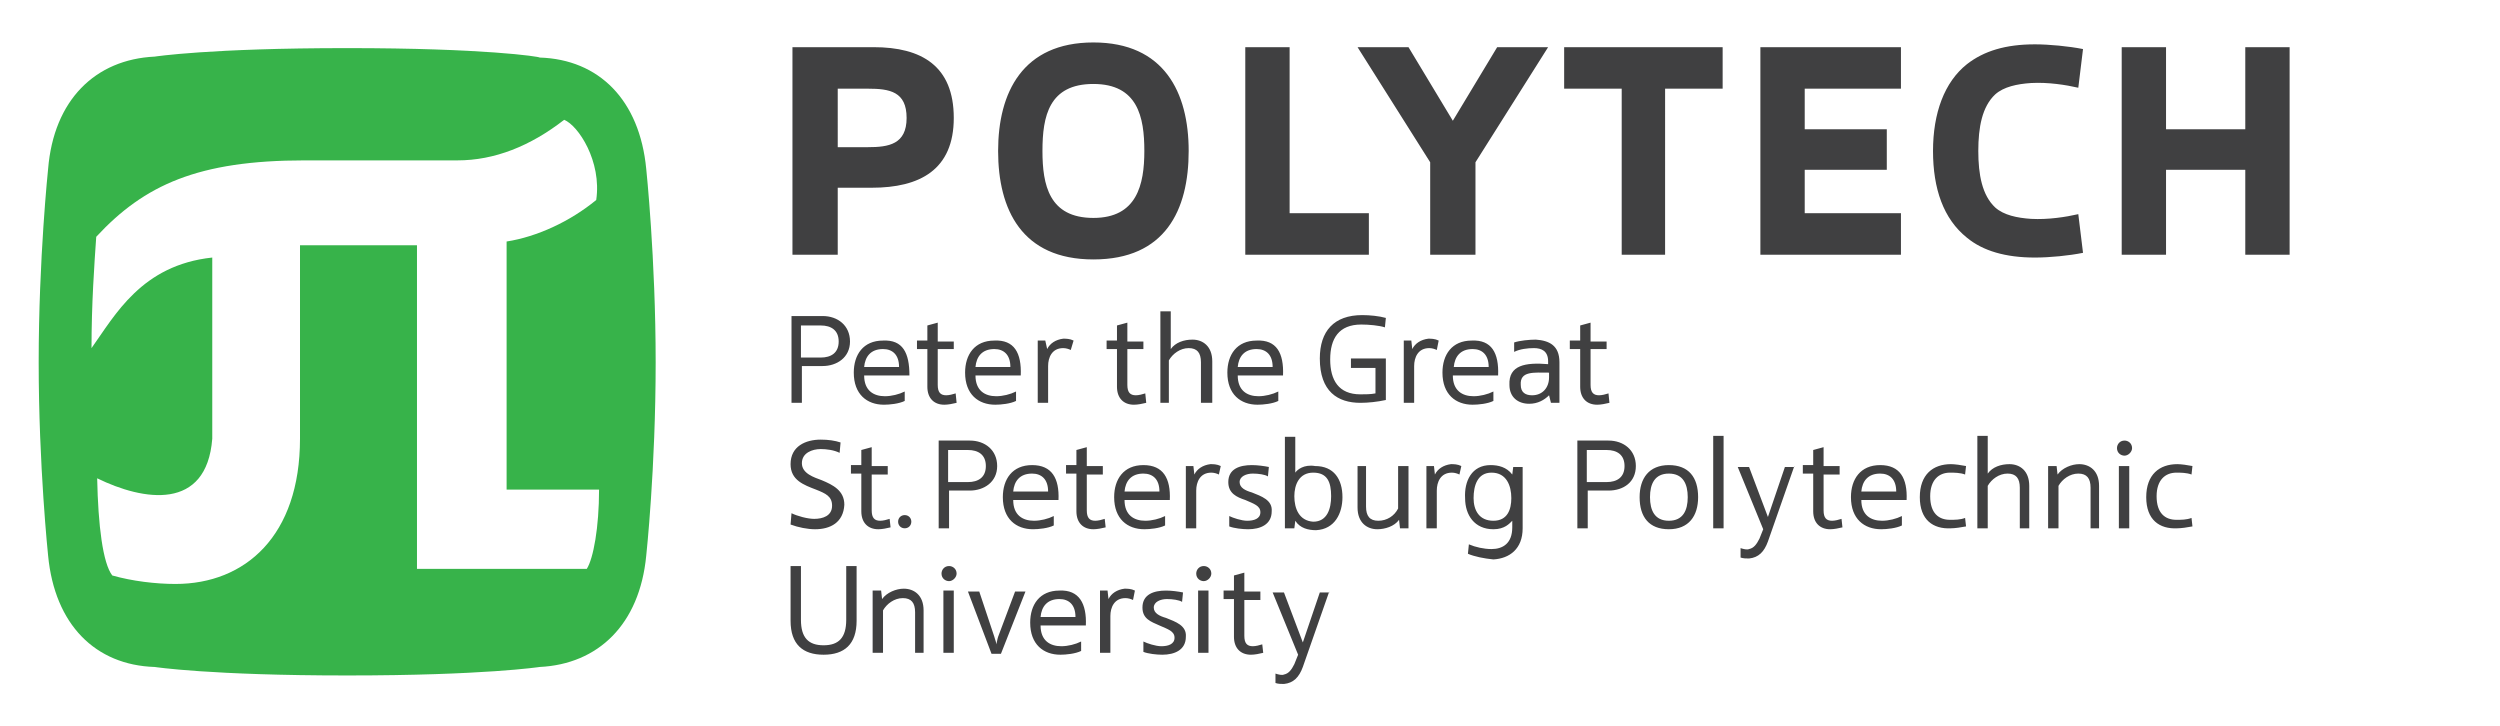
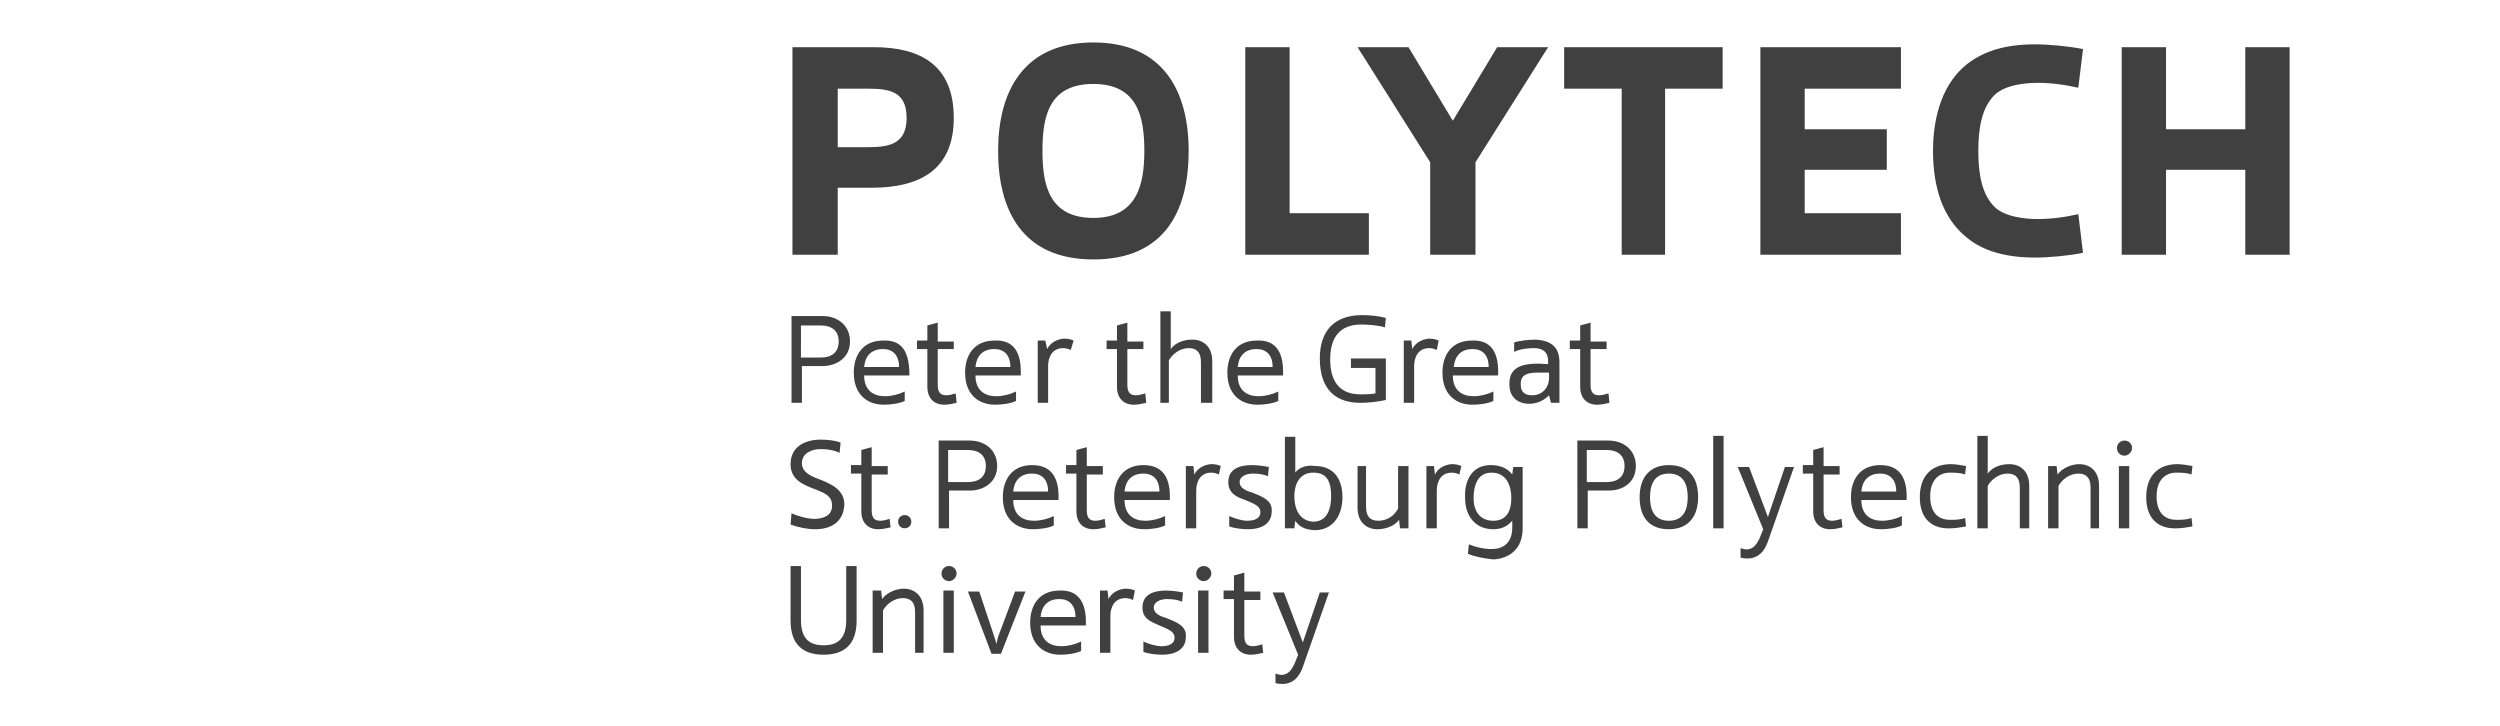
<svg xmlns="http://www.w3.org/2000/svg" version="1.1" id="polyLogo_1_" x="0px" y="0px" viewBox="0 0 265 77" style="enable-background:new 0 0 265 77;" xml:space="preserve">
  <style type="text/css">
	.st0{fill:#404041;}
	.st1{fill:#37B34A;}
</style>
  <path id="polytechDesc" class="st0" d="M83.8,49.2c0,1.7,1.4,2.2,2.7,2.7c1,0.4,1.7,0.7,1.7,1.7c0,1.1-1,1.4-1.9,1.4  c-0.7,0-1.8-0.3-2.4-0.6l-0.1,1.2c0.8,0.3,1.8,0.5,2.6,0.5c1.6,0,3-0.7,3.1-2.6c0-1.5-1.2-2.1-2.4-2.6c-0.8-0.3-2.1-0.7-2.1-1.8  c0-1.1,1.1-1.5,2-1.5c0.6,0,1.4,0.1,2,0.4l0.1-1.1c-0.6-0.2-1.3-0.3-2.1-0.3C85.4,46.6,83.8,47.3,83.8,49.2 M84.9,34.5H87  c1.1,0,1.9,0.5,1.9,1.7c0,1.2-0.8,1.7-1.9,1.7h-2.1V34.5z M90.1,36.2c0-1.7-1.3-2.7-2.9-2.7h-3.3v9.2h1.1v-3.9h2.2  C88.7,38.8,90.1,37.9,90.1,36.2 M143.2,39h2.6l0,2.7c-0.5,0.1-1.1,0.1-1.6,0.1c-2.3,0-3.2-1.5-3.2-3.7c0-2.2,0.9-3.7,3.3-3.7  c0.8,0,1.9,0.1,2.5,0.3l0.1-1c-0.7-0.2-1.7-0.3-2.5-0.3c-3,0-4.5,1.7-4.5,4.6c0,3.5,1.9,4.7,4.3,4.7c0.8,0,1.8-0.1,2.7-0.3V38h-3.7  V39z M95.3,38.9c0-1.3-0.7-1.9-1.7-1.9c-1.3,0-1.9,0.8-2,1.9H95.3z M96.4,39.8h-4.8c0,1.6,1,2.2,2.2,2.2c0.7,0,1.5-0.2,2.1-0.5l0,1  c-0.6,0.3-1.6,0.4-2.2,0.4c-1.8,0-3.2-1.1-3.2-3.4c0-1.9,1-3.4,3.1-3.4C95.7,36,96.4,37.4,96.4,39.8 M101.4,42.7  c-0.4,0.1-0.9,0.2-1.3,0.2c-1.1,0-1.8-0.7-1.8-1.9v-4h-1.1v-0.9h1.1v-1.6l1.1-0.3v2h1.7V37h-1.7v3.8c0,0.8,0.3,1.1,0.9,1.1  c0.3,0,0.7-0.1,1-0.2L101.4,42.7z M107.1,38.9c0-1.3-0.7-1.9-1.7-1.9c-1.3,0-1.9,0.8-2,1.9H107.1z M108.2,39.8h-4.8  c0,1.6,1,2.2,2.2,2.2c0.7,0,1.5-0.2,2.1-0.5l0,1c-0.6,0.3-1.6,0.4-2.2,0.4c-1.8,0-3.2-1.1-3.2-3.4c0-1.9,1-3.4,3.1-3.4  C107.5,36,108.3,37.4,108.2,39.8 M113.5,37.1c-0.2-0.1-0.5-0.2-0.8-0.2c-1.2,0-1.6,1-1.6,1.9v3.9h-1.1v-6.6h0.8L111,37  c0.3-0.6,0.9-1,1.7-1.1c0.3,0,0.7,0,1.1,0.2L113.5,37.1z M128.4,42.7h-1.1v-4.3c0-1-0.4-1.5-1.3-1.5c-0.9,0-1.7,0.6-2.1,1.3v4.5H123  V33h1.1v4c0.5-0.7,1.4-1,2.3-1c1.1,0,2.1,0.7,2.1,2.3V42.7z M134.9,38.9c0-1.3-0.7-1.9-1.7-1.9c-1.3,0-1.9,0.8-2,1.9H134.9z   M136,39.8h-4.8c0,1.6,1,2.2,2.2,2.2c0.7,0,1.5-0.2,2.1-0.5l0,1c-0.6,0.3-1.6,0.4-2.2,0.4c-1.8,0-3.2-1.1-3.2-3.4  c0-1.9,1-3.4,3.1-3.4C135.3,36,136.1,37.4,136,39.8 M157.8,38.9c0-1.3-0.7-1.9-1.7-1.9c-1.3,0-1.9,0.8-2,1.9H157.8z M158.8,39.8H154  c0,1.6,1,2.2,2.2,2.2c0.7,0,1.5-0.2,2.1-0.5l0,1c-0.6,0.3-1.6,0.4-2.2,0.4c-1.8,0-3.2-1.1-3.2-3.4c0-1.9,1-3.4,3.1-3.4  C158.1,36,158.9,37.4,158.8,39.8 M164.2,39.5v0.5c0,1.1-0.7,1.9-1.8,1.9c-0.7,0-1.2-0.3-1.2-1.1C161.1,39.3,162.6,39.5,164.2,39.5   M160.5,36.3l0,1c0.6-0.3,1.4-0.4,2.1-0.4c0.8,0,1.5,0.3,1.5,1.4v0.3c-2.4-0.2-4.2,0.1-4.1,2.2c0,1.3,0.9,2,2.1,2  c0.9,0,1.6-0.4,2.1-0.9l0.2,0.8h0.9l0-4.3c0-1.8-1.1-2.3-2.5-2.4C162.1,36,161.1,36.1,160.5,36.3 M121.5,42.7  c-0.4,0.1-0.9,0.2-1.3,0.2c-1.1,0-1.8-0.7-1.8-1.9v-4h-1.1v-0.9h1.1v-1.6l1.1-0.3v2h1.7V37h-1.7v3.8c0,0.8,0.3,1.1,0.9,1.1  c0.3,0,0.7-0.1,1-0.2L121.5,42.7z M152.3,37.1c-0.2-0.1-0.5-0.2-0.8-0.2c-1.2,0-1.6,1-1.6,1.9v3.9h-1.1v-6.6h0.8l0.1,0.9  c0.3-0.6,0.9-1,1.7-1.1c0.3,0,0.7,0,1.1,0.2L152.3,37.1z M170.6,42.7c-0.4,0.1-0.9,0.2-1.3,0.2c-1.1,0-1.8-0.7-1.8-1.9v-4h-1.1v-0.9  h1.1v-1.6l1.1-0.3v2h1.7V37h-1.7v3.8c0,0.8,0.3,1.1,0.9,1.1c0.3,0,0.7-0.1,1-0.2L170.6,42.7z M222.7,56h-1.1v-4.3  c0-1-0.4-1.5-1.3-1.5c-0.9,0-1.7,0.6-2.1,1.3V56h-1.1v-6.6h0.9l0.1,0.9c0.5-0.7,1.5-1.1,2.3-1.1c1.1,0,2.1,0.7,2.1,2.3V56z   M215.2,56h-1.1v-4.3c0-1-0.4-1.5-1.3-1.5c-0.9,0-1.7,0.6-2.1,1.3V56h-1.1v-9.8h1.1v4c0.5-0.7,1.4-1,2.3-1c1.1,0,2.1,0.7,2.1,2.3V56  z M195.3,55.9c-0.4,0.1-0.9,0.2-1.3,0.2c-1.1,0-1.8-0.7-1.8-1.9v-4h-1.1v-0.9h1.1v-1.6l1.1-0.3v2h1.7v0.9h-1.7v3.8  c0,0.8,0.3,1.1,0.9,1.1c0.3,0,0.7-0.1,1-0.2L195.3,55.9z M227.5,52.7c0-2.4,1.4-3.5,3.3-3.5c0.4,0,1.1,0.1,1.6,0.2l-0.1,0.9  c-0.5-0.2-1.2-0.2-1.6-0.2c-1.2,0-2.1,0.8-2.1,2.5c0,1.8,0.9,2.5,2.1,2.5c0.5,0,1.1,0,1.6-0.2l0.1,0.9c-0.5,0.1-1.2,0.2-1.6,0.2  C228.9,56.1,227.5,55.1,227.5,52.7 M225.2,48.3c-0.4,0-0.8-0.3-0.8-0.8c0-0.4,0.3-0.8,0.8-0.8c0.4,0,0.8,0.3,0.8,0.8  C226,47.9,225.6,48.3,225.2,48.3 M225.7,56h-1.1v-6.6h1.1V56z M203.5,52.7c0-2.4,1.4-3.5,3.3-3.5c0.4,0,1.1,0.1,1.6,0.2l-0.1,0.9  c-0.5-0.2-1.2-0.2-1.6-0.2c-1.2,0-2.1,0.8-2.1,2.5c0,1.8,0.9,2.5,2.1,2.5c0.5,0,1.1,0,1.6-0.2l0.1,0.9c-0.5,0.1-1.2,0.2-1.6,0.2  C204.9,56.1,203.5,55.1,203.5,52.7 M202.1,53h-4.8c0,1.6,1,2.2,2.2,2.2c0.7,0,1.5-0.2,2.1-0.5l0,1c-0.6,0.3-1.6,0.4-2.2,0.4  c-1.8,0-3.2-1.1-3.2-3.4c0-1.9,1-3.4,3.1-3.4C201.4,49.3,202.2,50.7,202.1,53 M201,52.1c0-1.3-0.7-1.9-1.7-1.9c-1.3,0-1.9,0.8-2,1.9  H201z M190.2,49.4l-2.8,8c-0.4,1.1-1,1.7-2,1.8c-0.3,0-0.6,0-0.9-0.1v-1c0.3,0.1,0.7,0.2,0.9,0.1c0.5-0.1,0.8-0.5,1.1-1.1l0.4-1  l-2.7-6.6h1.2l2,5.3l1.8-5.3H190.2z M182.7,56h-1.1v-9.8h1.1V56z M174.9,52.7c0-1.4,0.5-2.5,2-2.5c1.5,0,2,1.1,2,2.5  c0,1.4-0.5,2.5-2,2.5C175.4,55.2,174.9,54.1,174.9,52.7 M180,52.7c0-2.1-1-3.4-3.1-3.4s-3.1,1.4-3.1,3.4c0,2.1,1,3.4,3.1,3.4  S180,54.7,180,52.7 M173.4,49.4c0-1.7-1.3-2.7-2.9-2.7h-3.3V56h1.1V52h2.2C172.1,52,173.4,51.1,173.4,49.4 M168.2,47.7h2.1  c1.1,0,1.9,0.5,1.9,1.7c0,1.2-0.8,1.7-1.9,1.7h-2.1V47.7z M155.6,58.7l0.1-1c0.7,0.3,1.6,0.5,2.4,0.5c1.2,0,2.2-0.6,2.2-2.3v-0.7  c-0.3,0.3-0.8,0.9-2,0.9c-2,0-3-1.5-3-3.3c-0.1-1.8,0.7-3.5,2.7-3.5c0.8,0,1.7,0.2,2.3,1l0.1-0.8h1v6.5c0,2.2-1.4,3.2-3.1,3.3  C157.3,59.2,156.3,59,155.6,58.7 M160.2,52.8c0-1.3-0.5-2.7-2.1-2.7c-1.5,0-1.9,1.4-1.9,2.7c0,1.3,0.6,2.4,2.1,2.4  C159.8,55.2,160.2,54,160.2,52.8 M130.2,51.1c0-1.4,1.2-1.8,2.5-1.8c0.6,0,1.3,0.1,1.8,0.2l-0.1,1c-0.3-0.2-1-0.3-1.6-0.3  c-0.7,0-1.4,0.3-1.4,0.9c0,0.6,0.6,0.9,1.3,1.1c1,0.4,2.2,0.8,2.1,2c0,1.4-1.2,1.9-2.5,1.9c-0.6,0-1.5-0.1-2-0.3l0-1.1  c0.4,0.2,1.3,0.5,1.9,0.5c0.7,0,1.4-0.2,1.4-0.9c0-0.7-0.7-0.9-1.6-1.3C131.1,52.7,130.2,52.3,130.2,51.1 M143.7,49.4h1.1v4.3  c0,1,0.4,1.5,1.3,1.5c0.9,0,1.7-0.5,2.1-1.3v-4.5h1.1V56h-0.9l-0.1-0.9c-0.5,0.7-1.5,1-2.3,1c-1.1,0-2.1-0.7-2.1-2.3V49.4z   M154.7,50.3c-0.2-0.1-0.5-0.2-0.8-0.2c-1.2,0-1.6,1-1.6,1.9V56h-1.1v-6.6h0.8l0.1,0.9c0.3-0.6,0.9-1,1.7-1.1c0.3,0,0.7,0,1.1,0.2  L154.7,50.3z M129.2,50.3c-0.2-0.1-0.5-0.2-0.8-0.2c-1.2,0-1.6,1-1.6,1.9V56h-1.1v-6.6h0.8l0.1,0.9c0.3-0.6,0.9-1,1.7-1.1  c0.3,0,0.7,0,1.1,0.2L129.2,50.3z M117.2,55.9c-0.4,0.1-0.9,0.2-1.3,0.2c-1.1,0-1.8-0.7-1.8-1.9v-4h-1.1v-0.9h1.1v-1.6l1.1-0.3v2  h1.7v0.9h-1.7v3.8c0,0.8,0.3,1.1,0.9,1.1c0.3,0,0.7-0.1,1-0.2L117.2,55.9z M94.4,55.9c-0.4,0.1-0.9,0.2-1.3,0.2  c-1.1,0-1.8-0.7-1.8-1.9v-4h-1.1v-0.9h1.1v-1.6l1.1-0.3v2h1.7v0.9h-1.7v3.8c0,0.8,0.3,1.1,0.9,1.1c0.3,0,0.7-0.1,1-0.2L94.4,55.9z   M137.3,50.1v-3.8h-1.1V56h1l0.1-0.8c0.5,0.8,1.4,1,2.2,1c2-0.1,2.8-1.8,2.8-3.5c0-1.9-0.9-3.3-2.9-3.3  C138.2,49.2,137.5,49.8,137.3,50.1 M137.2,52.6c0-1.2,0.5-2.5,2-2.5c1.5,0,1.9,1,1.9,2.5c0,1.3-0.4,2.7-1.9,2.7  C137.7,55.2,137.2,53.9,137.2,52.6 M124,53h-4.8c0,1.6,1,2.2,2.2,2.2c0.7,0,1.5-0.2,2.1-0.5l0,1c-0.6,0.3-1.6,0.4-2.2,0.4  c-1.8,0-3.2-1.1-3.2-3.4c0-1.9,1-3.4,3.1-3.4C123.3,49.3,124.1,50.7,124,53 M122.9,52.1c0-1.3-0.7-1.9-1.7-1.9c-1.3,0-1.9,0.8-2,1.9  H122.9z M112.2,53h-4.8c0,1.6,1,2.2,2.2,2.2c0.7,0,1.5-0.2,2.1-0.5l0,1c-0.6,0.3-1.6,0.4-2.2,0.4c-1.8,0-3.2-1.1-3.2-3.4  c0-1.9,1-3.4,3.1-3.4C111.5,49.3,112.3,50.7,112.2,53 M111.1,52.1c0-1.3-0.7-1.9-1.7-1.9c-1.3,0-1.9,0.8-2,1.9H111.1z M105.7,49.4  c0-1.7-1.3-2.7-2.9-2.7h-3.3V56h1.1V52h2.2C104.3,52,105.7,51.1,105.7,49.4 M100.5,47.7h2.1c1.1,0,1.9,0.5,1.9,1.7  c0,1.2-0.8,1.7-1.9,1.7h-2.1V47.7z M95.9,56c-0.4,0-0.7-0.3-0.7-0.7c0-0.4,0.3-0.7,0.7-0.7c0.4,0,0.7,0.3,0.7,0.7  C96.6,55.7,96.3,56,95.9,56 M127.6,61.6c-0.4,0-0.8-0.3-0.8-0.8c0-0.4,0.3-0.8,0.8-0.8c0.4,0,0.8,0.3,0.8,0.8  C128.4,61.2,128,61.6,127.6,61.6 M128.1,69.2H127v-6.6h1.1V69.2z M100.6,61.6c-0.4,0-0.8-0.3-0.8-0.8c0-0.4,0.3-0.8,0.8-0.8  c0.4,0,0.8,0.3,0.8,0.8C101.4,61.2,101,61.6,100.6,61.6 M101.1,69.2h-1.1v-6.6h1.1V69.2z M98.1,69.2h-1.1v-4.3c0-1-0.4-1.5-1.3-1.5  c-0.9,0-1.7,0.6-2.1,1.3v4.5h-1.1v-6.6h0.9l0.1,0.9c0.5-0.7,1.5-1.1,2.3-1.1c1.1,0,2.1,0.7,2.1,2.3V69.2z M121.1,64.4  c0-1.4,1.2-1.8,2.5-1.8c0.6,0,1.3,0.1,1.8,0.2l-0.1,1c-0.3-0.2-1-0.3-1.6-0.3c-0.7,0-1.4,0.3-1.4,0.9c0,0.6,0.6,0.9,1.3,1.1  c1,0.4,2.2,0.8,2.1,2c0,1.4-1.2,1.9-2.5,1.9c-0.6,0-1.5-0.1-2-0.3l0-1.1c0.4,0.2,1.3,0.5,1.9,0.5c0.7,0,1.4-0.2,1.4-0.9  c0-0.7-0.7-0.9-1.6-1.3C122,65.9,121.1,65.6,121.1,64.4 M120.1,63.6c-0.2-0.1-0.5-0.2-0.8-0.2c-1.2,0-1.6,1-1.6,1.9v3.9h-1.1v-6.6  h0.8l0.1,0.9c0.3-0.6,0.9-1,1.7-1.1c0.3,0,0.7,0,1.1,0.2L120.1,63.6z M133.9,69.2c-0.4,0.1-0.9,0.2-1.3,0.2c-1.1,0-1.8-0.7-1.8-1.9  v-4h-1.1v-0.9h1.1V61l1.1-0.3v2h1.7v0.9h-1.7v3.8c0,0.8,0.3,1.1,0.9,1.1c0.3,0,0.7-0.1,1-0.2L133.9,69.2z M140.9,62.7l-2.8,8  c-0.4,1.1-1,1.7-2,1.8c-0.3,0-0.6,0-0.9-0.1l0-1c0.3,0.1,0.7,0.2,0.9,0.1c0.5-0.1,0.8-0.5,1.1-1.1l0.4-1l-2.7-6.6h1.2l2,5.3l1.8-5.3  H140.9z M115.1,66.3h-4.8c0,1.6,1,2.2,2.2,2.2c0.7,0,1.5-0.2,2.1-0.5l0,1c-0.6,0.3-1.6,0.4-2.2,0.4c-1.8,0-3.2-1.1-3.2-3.4  c0-1.9,1-3.4,3.1-3.4C114.4,62.5,115.2,64,115.1,66.3 M114,65.4c0-1.3-0.7-1.9-1.7-1.9c-1.3,0-1.9,0.8-2,1.9H114z M108.7,62.7  l-2.6,6.6h-1l-2.5-6.6h1.2l1.6,4.8c0.1,0.4,0.2,0.5,0.2,0.8h0c0.1-0.3,0.1-0.5,0.2-0.8l1.8-4.8H108.7z M87.3,69.4  c-2.2,0-3.5-1.1-3.5-3.6V60h1.1v5.7c0,1.9,0.8,2.7,2.4,2.7c1.6,0,2.4-0.8,2.4-2.7V60h1.1v5.8C90.8,68.3,89.5,69.4,87.3,69.4" />
  <path id="polytechName" class="st0" d="M209.7,16c0-2.5,0.4-4.7,1.8-6c0.9-0.8,2.3-1.1,3.8-1.2c1.8-0.1,3.7,0.2,5,0.5l0.5-4.1  c-1.5-0.3-3.6-0.5-5.1-0.5c-3.1,0-5.4,0.7-7.2,2.1c-2.4,1.9-3.6,5.2-3.6,9.2s1.1,7.2,3.6,9.2c1.7,1.4,4.1,2.1,7.2,2.1  c1.6,0,3.6-0.2,5.1-0.5l-0.5-4.1c-1.3,0.3-3.2,0.6-5,0.5c-1.5-0.1-2.9-0.4-3.8-1.2C210.1,20.7,209.7,18.5,209.7,16 M88.8,9.4H92  c2.3,0,4.1,0.3,4.1,3.1c0,2.8-1.9,3.1-4.1,3.1h-3.2V9.4z M101.1,12.5c0-5.5-3.4-7.5-8.5-7.5H84v22h4.8v-7.1h3.6  C97.5,19.9,101.1,18,101.1,12.5 M110.5,16c0,3.6,0.7,7.1,5.4,7.1c4.6,0,5.4-3.5,5.4-7.1c0-3.6-0.7-7.1-5.4-7.1  C111.2,8.9,110.5,12.3,110.5,16 M105.8,16c0-6.2,2.6-11.5,10.1-11.5c7.5,0,10.1,5.3,10.1,11.5c0,6.3-2.5,11.5-10.1,11.5  C108.3,27.5,105.8,22.2,105.8,16 M132,5v22h13.1v-4.4h-8.4V5H132z M151.6,27v-9.8L143.9,5h5.4l4.7,7.8l4.7-7.8h5.4l-7.7,12.2V27  H151.6z M171.9,27V9.4h-6.1V5h16.8v4.4h-6.1V27H171.9z M191.3,13.7h8.7V18h-8.7v4.6h10.2v4.4h-14.9V5h14.9v4.4h-10.2V13.7z   M224.9,27V5h4.7v8.7h8.4V5h4.7v22H238v-9h-8.4v9H224.9z" />
-   <path id="polytechLogo" class="st1" d="M59.8,12.7c1.5,0.6,4,4.4,3.4,8.5c-2.8,2.3-6.3,3.9-9.5,4.4v26.3h9.8c0,4-0.6,7.3-1.3,8.4  H44.2V26H31.8v20.5c0,10.3-5.8,15.4-13.2,15.4c-2.1,0-4.6-0.3-6.7-0.9c-1-1.3-1.5-5.3-1.6-10.3c4.9,2.4,11.6,3.5,12.2-4.2V27.3  c-7.5,0.8-10.3,6.1-12.8,9.6c0-4.7,0.3-8.9,0.5-11.8C15.3,19.6,21,17,32.3,17h16.2C52.4,17,56.2,15.5,59.8,12.7 M36.8,5.1  C22.2,5.1,16.4,6,16.4,6C10.1,6.3,5.7,10.6,5.1,17.9c0,0-1,9.5-1,20.5c0,11,1,20.5,1,20.5c0.7,7.3,5,11.6,11.3,11.8  c0,0,5.9,0.9,20.4,0.9s20.4-0.9,20.4-0.9c6.2-0.3,10.6-4.5,11.3-11.8c0,0,1-9.2,1-20.5c0-11-1-20.5-1-20.5  c-0.7-7.3-5-11.6-11.3-11.8C57.2,6,51.3,5.1,36.8,5.1" />
</svg>